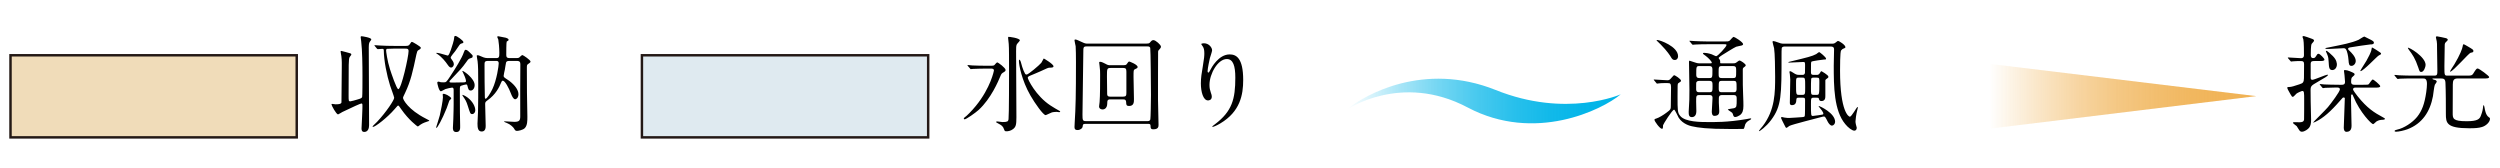
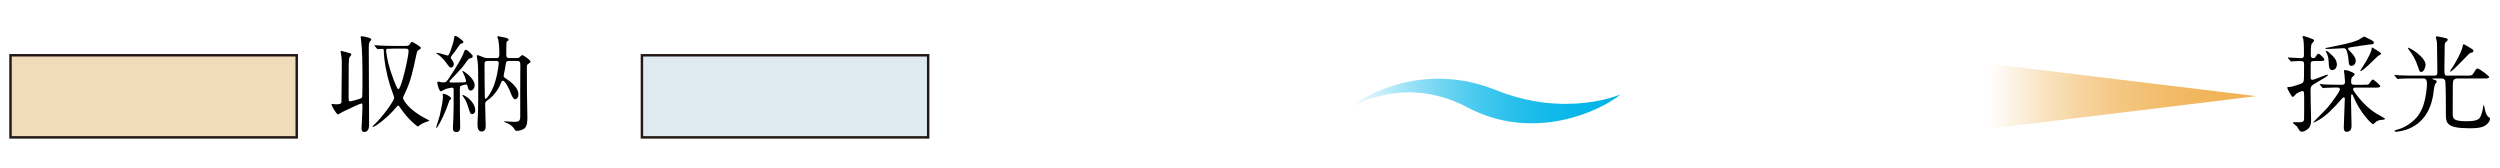
<svg xmlns="http://www.w3.org/2000/svg" width="238" height="16" viewBox="0 0 238 16" fill="none">
  <path d="M34.497 9.93C34.487 9.87 34.447 9.85 34.407 9.85C34.327 9.85 33.567 10.19 32.597 10.66C32.527 10.7 32.217 10.89 32.187 10.89C32.007 10.89 31.557 10.03 31.557 9.94C31.557 9.9 31.587 9.89 31.617 9.89C31.667 9.89 31.897 9.93 31.947 9.93C32.117 9.93 32.487 9.93 32.507 9.75C32.517 9.68 32.537 6.8 32.537 6.49C32.537 6.2 32.557 5.79 32.497 5.34C32.487 5.28 32.427 4.97 32.427 4.9C32.427 4.85 32.477 4.85 32.507 4.85C32.517 4.85 32.877 4.94 32.897 4.95C33.387 5.08 33.447 5.08 33.447 5.2C33.447 5.24 33.297 5.4 33.277 5.45C33.187 5.66 33.187 6 33.187 9.06C33.187 9.59 33.187 9.65 33.347 9.65C33.427 9.65 33.917 9.51 34.037 9.47C34.357 9.38 34.447 9.33 34.477 9.23C34.507 9.15 34.507 7.62 34.507 7.24C34.507 6.21 34.487 4.79 34.387 3.94C34.377 3.88 34.337 3.61 34.337 3.55C34.337 3.47 34.357 3.45 34.427 3.45C34.497 3.45 35.347 3.58 35.347 3.75C35.347 3.79 35.317 3.83 35.217 3.96C35.167 4.04 35.107 4.12 35.107 4.5C35.107 5.56 35.137 10.74 35.137 11.92C35.137 12.21 35.037 12.56 34.677 12.56C34.437 12.56 34.417 12.36 34.417 12.23C34.417 12.12 34.537 10.08 34.497 9.93ZM35.877 4.62L35.687 4.39C35.647 4.34 35.647 4.34 35.647 4.32C35.647 4.31 35.657 4.3 35.677 4.3C35.747 4.3 36.057 4.33 36.117 4.33C36.607 4.36 37.017 4.37 37.487 4.37H38.637C38.857 4.37 38.927 4.34 39.027 4.19C39.147 4.01 39.157 3.99 39.217 3.99C39.317 3.99 40.017 4.44 40.047 4.5C40.057 4.52 40.057 4.54 40.057 4.56C40.057 4.65 39.987 4.69 39.797 4.8C39.737 4.84 39.687 4.96 39.637 5.2C39.297 6.81 39.107 7.7 38.567 8.84C38.437 9.11 38.367 9.25 38.367 9.32C38.367 9.49 38.867 10.44 40.537 11.29C40.827 11.44 40.867 11.46 40.867 11.5C40.867 11.52 40.717 11.56 40.687 11.57C40.587 11.6 40.247 11.71 40.007 11.88C39.977 11.9 39.817 12.04 39.777 12.04C39.717 12.04 38.887 11.39 38.207 10.41C37.987 10.09 37.957 10.05 37.907 10.05C37.857 10.05 37.837 10.08 37.577 10.38C36.867 11.21 35.717 12.08 35.517 12.08C35.487 12.08 35.467 12.06 35.467 12.04C35.467 12 35.837 11.67 35.897 11.6C36.787 10.65 37.527 9.52 37.527 9.31C37.527 9.22 37.197 8.33 37.137 8.15C36.827 7.17 36.547 5.78 36.537 4.8C36.537 4.7 36.507 4.65 36.397 4.65C36.337 4.65 36.017 4.68 35.967 4.68C35.937 4.68 35.917 4.66 35.877 4.62ZM38.607 4.63H37.437C37.237 4.63 36.877 4.64 36.837 4.65C36.787 4.67 36.757 4.73 36.757 4.8C36.757 4.89 36.867 5.78 37.127 6.59C37.247 6.96 37.757 8.49 37.917 8.49C38.207 8.49 38.897 5.39 38.897 4.86C38.897 4.63 38.747 4.63 38.607 4.63ZM49.207 5.8H48.487C48.307 5.8 48.217 5.84 48.177 5.95C48.157 6.01 48.077 6.54 48.057 6.65C48.037 6.73 47.947 7.13 47.947 7.22C47.947 7.34 47.987 7.37 48.357 7.61C48.777 7.89 49.357 8.44 49.357 8.96C49.357 9.32 49.147 9.45 49.047 9.45C48.867 9.45 48.727 9.13 48.627 8.87C48.457 8.41 48.077 7.68 47.867 7.68C47.787 7.68 47.737 7.78 47.707 7.86C47.537 8.28 47.207 8.99 46.397 9.56C46.247 9.67 46.187 9.73 46.187 9.89C46.187 10.18 46.237 11.64 46.237 11.96C46.237 12.12 46.237 12.52 45.857 12.52C45.497 12.52 45.457 12.15 45.457 11.77C45.457 11.61 45.507 10.82 45.507 10.63C45.527 9.95 45.527 8.58 45.527 8.09C45.527 6.68 45.517 6.27 45.467 5.83C45.457 5.75 45.387 5.4 45.387 5.31C45.387 5.26 45.447 5.26 45.477 5.26C45.557 5.26 45.607 5.28 46.027 5.46C46.127 5.5 46.277 5.53 46.407 5.53H47.237C47.517 5.53 47.537 5.42 47.537 5.03C47.537 4.58 47.477 3.95 47.437 3.76C47.427 3.72 47.337 3.56 47.337 3.52C47.337 3.47 47.387 3.45 47.427 3.45C47.557 3.47 48.087 3.57 48.147 3.59C48.387 3.67 48.417 3.73 48.417 3.79C48.417 3.82 48.407 3.85 48.377 3.87C48.357 3.89 48.247 3.94 48.237 3.96C48.197 4.02 48.197 5.1 48.197 5.24C48.197 5.44 48.267 5.53 48.497 5.53H49.167C49.317 5.53 49.367 5.52 49.437 5.47C49.477 5.44 49.667 5.24 49.727 5.24C49.807 5.24 50.507 5.72 50.507 5.86C50.507 5.94 50.417 6 50.297 6.08C50.157 6.17 50.157 6.2 50.157 6.53C50.157 6.85 50.167 8.46 50.167 8.82C50.167 9.15 50.207 10.75 50.207 11.11C50.207 11.51 50.207 11.93 49.967 12.19C49.777 12.39 49.327 12.46 49.227 12.46C49.067 12.46 49.037 12.41 48.927 12.22C48.857 12.11 48.597 11.84 48.257 11.71C48.157 11.67 47.987 11.61 47.987 11.57C47.987 11.55 48.027 11.55 48.047 11.55C48.177 11.55 48.817 11.6 48.967 11.6C49.427 11.6 49.527 11.47 49.527 11.09C49.507 9.71 49.537 7.5 49.537 6.13C49.537 5.93 49.497 5.8 49.207 5.8ZM47.217 5.8H46.457C46.127 5.8 46.127 5.93 46.127 6.2C46.127 6.62 46.137 9.03 46.157 9.27C46.167 9.35 46.177 9.4 46.237 9.4C46.347 9.4 46.677 8.9 46.877 8.48C47.297 7.59 47.477 6.26 47.477 6.04C47.477 5.8 47.347 5.8 47.217 5.8ZM43.807 11.98C43.817 12.26 43.807 12.57 43.437 12.57C43.117 12.57 43.117 12.3 43.117 12.16C43.117 12.03 43.157 11.44 43.157 11.32C43.177 10.85 43.187 10.06 43.187 9.96V8.55C43.187 8.39 43.127 8.34 43.037 8.34C42.947 8.34 42.547 8.43 42.407 8.48C42.337 8.5 42.037 8.69 41.977 8.69C41.777 8.69 41.627 7.93 41.627 7.86C41.627 7.84 41.657 7.77 41.747 7.77C41.787 7.77 41.937 7.82 41.967 7.83C42.057 7.84 42.177 7.84 42.267 7.84C42.477 7.84 42.517 7.78 42.857 7.27C43.347 6.53 43.977 5.53 44.157 4.98C44.217 4.81 44.257 4.74 44.317 4.74C44.467 4.74 44.567 4.84 44.877 5.15C44.987 5.25 44.997 5.27 44.997 5.34C44.997 5.48 44.977 5.48 44.777 5.55C44.607 5.6 44.577 5.64 44.387 5.91C43.967 6.49 43.857 6.6 42.877 7.63C42.807 7.7 42.787 7.72 42.787 7.77C42.787 7.86 42.887 7.86 43.057 7.86C43.427 7.86 44.017 7.85 44.197 7.84C44.257 7.83 44.367 7.82 44.367 7.72C44.367 7.52 44.137 7.03 44.077 6.91C44.067 6.89 44.007 6.78 44.007 6.77C44.007 6.76 44.027 6.75 44.037 6.75C44.157 6.75 45.187 7.48 45.187 8.1C45.187 8.41 45.007 8.62 44.817 8.62C44.607 8.62 44.577 8.47 44.507 8.19C44.487 8.1 44.467 8.04 44.377 8.04C44.307 8.04 43.977 8.13 43.907 8.16C43.777 8.21 43.777 8.26 43.777 8.68C43.777 10.67 43.787 10.9 43.807 11.98ZM42.587 9.05C42.707 9.12 42.957 9.27 42.957 9.37C42.957 9.42 42.797 9.54 42.777 9.58C42.727 9.73 42.587 10.14 42.527 10.29C42.087 11.39 41.637 12.17 41.557 12.17C41.517 12.17 41.517 12.14 41.517 12.13C41.517 12.11 41.827 11.18 41.867 10.99C41.957 10.61 42.167 9.57 42.167 9.26C42.167 9.22 42.147 9.04 42.147 9C42.147 8.95 42.157 8.93 42.237 8.93C42.347 8.93 42.577 9.05 42.587 9.05ZM42.617 5.29C42.727 5.29 42.827 5 42.917 4.76C43.017 4.48 43.237 3.8 43.237 3.6C43.237 3.51 43.247 3.42 43.357 3.42C43.497 3.42 44.117 3.87 44.117 4.01C44.117 4.1 44.037 4.12 43.907 4.15C43.797 4.18 43.767 4.23 43.337 4.87C43.267 4.97 42.907 5.37 42.907 5.48C42.907 5.53 42.937 5.58 42.967 5.61C43.057 5.73 43.207 5.93 43.207 6.11C43.207 6.24 43.107 6.43 42.947 6.43C42.877 6.43 42.777 6.41 42.607 6.15C42.427 5.88 42.047 5.41 41.647 5.15C41.577 5.11 41.527 5.08 41.527 5.05C41.527 5.03 41.567 5.03 41.577 5.03C41.727 5.03 42.107 5.14 42.267 5.19C42.307 5.2 42.587 5.29 42.617 5.29ZM44.507 9.28C45.007 9.66 45.247 10.15 45.247 10.5C45.247 10.67 45.137 10.86 44.957 10.86C44.767 10.86 44.757 10.78 44.537 10.09C44.397 9.63 44.297 9.49 44.077 9.17C44.017 9.08 44.017 9.07 44.017 9.04C44.017 9 44.297 9.12 44.507 9.28Z" fill="black" />
-   <path d="M93.952 6.26H94.242C94.502 6.26 94.572 6.26 94.662 6.2C94.702 6.17 94.872 5.94 94.932 5.94C95.032 5.94 95.732 6.47 95.732 6.66C95.732 6.77 95.652 6.82 95.562 6.87C95.362 6.98 95.322 7.04 95.242 7.24C95.042 7.72 94.352 9.38 93.162 10.47C92.852 10.75 91.982 11.36 91.832 11.36C91.792 11.36 91.752 11.33 91.752 11.29C91.752 11.23 91.832 11.18 91.852 11.16C92.022 11.05 92.522 10.55 92.902 10.08C94.322 8.34 94.622 6.72 94.622 6.72C94.622 6.53 94.452 6.53 94.332 6.53H93.902C93.612 6.53 92.912 6.54 92.642 6.56C92.612 6.56 92.462 6.58 92.422 6.58C92.392 6.58 92.372 6.56 92.342 6.51L92.142 6.28C92.102 6.23 92.102 6.23 92.102 6.22C92.102 6.2 92.122 6.19 92.132 6.19C92.202 6.19 92.502 6.23 92.572 6.23C92.862 6.24 93.382 6.26 93.952 6.26ZM97.842 7.39C97.822 7.53 98.622 9.14 100.002 10.04C100.222 10.18 100.672 10.46 100.852 10.55C100.872 10.56 100.932 10.59 100.932 10.62C100.932 10.67 100.852 10.68 100.832 10.68C100.792 10.68 100.642 10.65 100.612 10.65C100.562 10.65 100.272 10.66 100.142 10.7C100.042 10.73 99.602 10.96 99.542 10.96C99.322 10.96 98.532 9.85 98.102 9.1C97.252 7.63 97.002 6.14 97.002 5.84C97.002 5.81 97.002 5.68 97.042 5.68C97.072 5.68 97.142 5.76 97.182 5.9C97.202 6 97.382 6.67 97.582 7.01C97.622 7.08 97.682 7.1 97.732 7.1C97.892 7.1 98.942 6.21 99.132 5.98C99.182 5.92 99.302 5.65 99.342 5.6C99.352 5.58 99.362 5.57 99.372 5.57C99.382 5.57 100.292 6.1 100.292 6.31C100.292 6.44 100.112 6.44 99.952 6.44C99.792 6.44 99.712 6.48 99.022 6.8C98.882 6.87 98.102 7.19 97.982 7.24C97.912 7.28 97.852 7.32 97.842 7.39ZM95.982 3.51C96.022 3.48 97.092 3.63 97.092 3.84C97.092 3.91 96.842 4.14 96.812 4.2C96.732 4.35 96.732 4.54 96.732 4.87C96.732 5.7 96.762 10.17 96.762 11.17C96.762 11.88 96.712 12.08 96.442 12.29C96.212 12.47 95.942 12.5 95.822 12.5C95.662 12.5 95.642 12.47 95.582 12.3C95.492 12.02 95.322 11.91 95.092 11.79C94.852 11.66 94.832 11.65 94.832 11.61C94.832 11.57 94.902 11.56 94.932 11.56C95.012 11.56 95.372 11.62 95.442 11.62C95.902 11.62 95.982 11.56 96.012 11.36C96.062 11.01 96.062 7.12 96.062 6.65C96.062 5.82 96.062 4.47 96.032 4.19C96.022 4.1 95.972 3.7 95.972 3.62C95.972 3.6 95.972 3.52 95.982 3.51ZM109.262 11.79H103.352C103.092 11.79 103.092 11.85 103.062 12.08C103.052 12.18 102.872 12.38 102.582 12.38C102.382 12.38 102.292 12.31 102.292 12.1C102.292 12.07 102.312 11.71 102.312 11.66C102.402 10.24 102.432 9.07 102.432 5.91C102.432 5.38 102.422 4.62 102.402 4.4C102.392 4.32 102.292 3.93 102.292 3.84C102.292 3.79 102.312 3.76 102.372 3.76C102.472 3.76 102.642 3.84 102.942 3.98C103.302 4.15 103.352 4.15 103.542 4.15H108.882C109.352 4.15 109.402 4.15 109.492 4.03C109.612 3.89 109.672 3.82 109.812 3.82C110.012 3.82 110.522 4.27 110.522 4.44C110.522 4.53 110.462 4.61 110.422 4.65C110.282 4.8 110.262 4.81 110.252 4.93C110.242 5.02 110.242 8.74 110.242 9.5C110.242 9.83 110.292 11.49 110.292 11.87C110.292 12.04 110.292 12.31 109.802 12.31C109.532 12.31 109.532 12.17 109.532 11.97C109.532 11.8 109.432 11.79 109.262 11.79ZM103.362 11.53H109.242C109.332 11.53 109.462 11.53 109.512 11.37C109.542 11.27 109.572 9.57 109.572 9.05C109.572 8.58 109.542 4.64 109.502 4.55C109.442 4.42 109.352 4.42 109.242 4.42H103.422C103.132 4.42 103.132 4.54 103.132 4.97C103.132 5.7 103.052 10.11 103.052 10.91C103.052 11.43 103.072 11.53 103.362 11.53ZM105.732 6.21H106.692C107.152 6.21 107.202 6.21 107.282 6.08C107.412 5.89 107.432 5.86 107.522 5.86C107.532 5.86 108.302 6.14 108.302 6.38C108.302 6.48 108.222 6.51 108.032 6.6C107.912 6.65 107.912 6.71 107.912 7.33C107.912 7.63 107.952 9.1 107.952 9.43C107.952 9.72 107.952 10.09 107.482 10.09C107.242 10.09 107.212 9.97 107.212 9.76C107.202 9.54 107.152 9.46 106.902 9.46H105.692C105.412 9.46 105.412 9.62 105.412 9.82C105.412 10.42 105.012 10.42 104.962 10.42C104.862 10.42 104.632 10.37 104.632 10.13C104.632 10.07 104.672 9.78 104.682 9.71C104.732 9.14 104.732 7.78 104.732 7.1C104.732 6.77 104.732 6.72 104.682 6.29C104.672 6.24 104.642 6.02 104.642 5.96C104.642 5.9 104.672 5.88 104.732 5.88C104.862 5.88 105.102 6 105.232 6.07C105.452 6.19 105.492 6.21 105.732 6.21ZM106.942 6.47H105.742C105.382 6.47 105.382 6.55 105.382 7.28C105.382 7.78 105.392 8.85 105.402 8.96C105.412 9.2 105.582 9.2 105.682 9.2H106.932C107.202 9.2 107.232 9.09 107.232 8.82V6.83C107.232 6.55 107.172 6.47 106.942 6.47ZM117.602 7.39C117.602 6.29 117.402 5.62 116.792 5.62C115.942 5.62 115.142 7.02 115.142 8.08C115.142 8.4 115.192 8.58 115.272 8.82C115.342 9.01 115.362 9.09 115.362 9.2C115.362 9.53 115.092 9.56 115.002 9.56C114.542 9.56 114.322 8.73 114.322 7.94C114.322 7.43 114.402 6.9 114.502 6.35C114.642 5.53 114.652 5.31 114.652 5.07C114.652 4.72 114.592 4.57 114.522 4.45C114.502 4.41 114.352 4.21 114.352 4.19C114.352 4.17 114.472 4.12 114.622 4.12C115.082 4.12 115.392 4.52 115.392 4.79C115.392 4.91 115.212 5.42 115.182 5.53C115.162 5.61 114.962 6.52 114.962 6.77C114.962 6.8 114.962 6.91 115.042 6.91C115.092 6.91 115.152 6.79 115.222 6.66C115.332 6.44 116.012 5.18 117.062 5.18C117.682 5.18 118.352 5.51 118.352 7.61C118.352 9.02 118.072 10.62 116.172 11.75C115.772 11.99 115.492 12.08 115.452 12.08C115.432 12.08 115.412 12.07 115.412 12.05C115.412 12.02 115.432 12 115.662 11.83C117.302 10.59 117.602 9.43 117.602 7.39Z" fill="black" />
-   <path d="M162.683 3.95H164.123C164.473 3.95 164.553 3.95 164.673 3.86C164.723 3.82 164.963 3.51 165.043 3.51C165.133 3.51 165.943 4.01 165.943 4.2C165.943 4.27 165.883 4.31 165.813 4.33C165.743 4.35 165.363 4.42 165.283 4.45C165.083 4.53 164.163 5.11 163.953 5.24C163.903 5.27 163.613 5.46 163.613 5.53C163.613 5.56 163.723 5.68 163.733 5.71C163.763 5.76 163.763 5.82 163.763 5.98C163.763 6.03 163.813 6.03 163.953 6.03H164.973C165.083 6.03 165.193 6.03 165.303 5.95C165.343 5.93 165.533 5.76 165.593 5.76C165.723 5.76 166.193 6.09 166.193 6.21C166.193 6.29 166.113 6.34 166.033 6.4C165.913 6.48 165.913 6.53 165.913 6.7C165.913 8.09 165.913 8.24 165.943 8.94C165.973 9.55 165.973 9.96 165.973 10.09C165.973 10.52 165.883 10.78 165.643 10.96C165.533 11.04 165.323 11.14 165.193 11.14C165.083 11.14 165.043 11.07 165.023 11.03C165.013 11 164.953 10.8 164.923 10.76C164.873 10.69 164.493 10.47 164.493 10.43C164.493 10.37 164.993 10.33 165.083 10.3C165.333 10.21 165.333 10.14 165.333 9.42C165.333 9.21 165.333 9.05 165.033 9.05H163.943C163.653 9.05 163.633 9.2 163.633 9.4V9.78C163.633 9.89 163.673 10.45 163.673 10.58C163.673 10.76 163.653 11.03 163.203 11.03C162.993 11.03 162.963 10.78 162.963 10.62C162.963 10.43 163.033 9.53 163.033 9.32C163.033 9.05 162.843 9.05 162.733 9.05H161.793C161.473 9.05 161.473 9.13 161.473 9.67C161.473 9.8 161.493 10.45 161.493 10.59C161.493 11.14 161.133 11.15 161.073 11.15C160.783 11.15 160.763 10.93 160.763 10.65C160.763 10.55 160.783 10.17 160.793 10.08C160.823 9.69 160.833 9.38 160.833 8.54C160.833 8.17 160.793 6.34 160.793 5.92C160.793 5.84 160.793 5.78 160.853 5.78C160.873 5.78 161.363 5.95 161.403 5.96C161.633 6.04 161.763 6.03 161.873 6.03H162.843C162.903 6.03 162.963 6.03 162.963 5.95C162.963 5.88 162.693 5.55 162.383 5.32C162.163 5.16 162.123 5.14 162.123 5.08C162.123 5.03 162.223 5.03 162.253 5.03C162.353 5.03 162.633 5.06 162.953 5.17C163.013 5.19 163.313 5.35 163.383 5.35C163.523 5.35 164.363 4.45 164.363 4.29C164.363 4.21 164.303 4.21 164.173 4.21H162.633C162.393 4.21 161.723 4.21 161.373 4.24C161.343 4.24 161.193 4.26 161.163 4.26C161.123 4.26 161.103 4.24 161.073 4.2L160.883 3.97C160.833 3.92 160.833 3.92 160.833 3.9C160.833 3.88 160.853 3.88 160.873 3.88C160.933 3.88 161.243 3.91 161.313 3.91C161.593 3.92 162.113 3.95 162.683 3.95ZM162.733 6.29H161.773C161.483 6.29 161.483 6.37 161.483 7.08C161.483 7.24 161.483 7.43 161.773 7.43H162.733C163.023 7.43 163.023 7.36 163.023 6.66C163.023 6.48 163.023 6.29 162.733 6.29ZM162.723 7.7H161.783C161.693 7.7 161.563 7.71 161.503 7.82C161.473 7.88 161.473 7.93 161.473 8.45C161.473 8.62 161.473 8.78 161.783 8.78H162.723C163.033 8.78 163.033 8.67 163.033 8.2C163.033 7.83 163.033 7.7 162.723 7.7ZM163.913 8.78H165.033C165.323 8.78 165.323 8.63 165.323 8.39C165.323 7.77 165.323 7.7 165.033 7.7H163.913C163.623 7.7 163.623 7.77 163.623 8.37C163.623 8.64 163.623 8.78 163.913 8.78ZM163.923 7.43H164.973C165.283 7.43 165.283 7.37 165.283 6.76C165.283 6.42 165.283 6.29 164.973 6.29H163.923C163.613 6.29 163.613 6.38 163.613 6.93C163.613 7.32 163.613 7.43 163.923 7.43ZM159.753 5.36C159.753 5.52 159.663 5.71 159.433 5.71C159.263 5.71 159.183 5.64 159.033 5.37C159.013 5.34 158.743 4.88 158.093 4.23C158.033 4.17 157.703 3.86 157.703 3.85C157.703 3.81 157.763 3.81 157.793 3.81C157.993 3.81 159.753 4.41 159.753 5.36ZM157.673 7.89L157.483 7.66C157.433 7.61 157.433 7.61 157.433 7.6C157.433 7.58 157.453 7.57 157.473 7.57C157.653 7.57 158.523 7.64 158.723 7.64C158.903 7.64 158.953 7.6 159.093 7.44C159.313 7.19 159.343 7.16 159.393 7.16C159.443 7.16 160.033 7.51 160.033 7.69C160.033 7.72 160.023 7.74 160.013 7.75C159.983 7.79 159.803 7.9 159.763 7.93C159.703 7.99 159.703 8.1 159.703 9.15C159.703 10.54 159.703 10.72 159.953 11.03C160.413 11.62 161.923 11.62 162.613 11.62C163.113 11.62 164.423 11.66 166.313 11.33C166.363 11.32 166.593 11.27 166.653 11.27C166.673 11.27 166.713 11.27 166.713 11.31C166.713 11.32 166.703 11.36 166.633 11.4C166.403 11.52 166.283 11.59 166.153 11.82C166.123 11.88 166.063 12.22 166.003 12.27C165.983 12.28 164.863 12.28 164.703 12.28C162.543 12.28 161.673 12.16 161.063 12.02C160.923 11.99 160.203 11.82 159.813 11.21C159.733 11.09 159.463 10.44 159.373 10.44C159.203 10.44 158.323 11.85 158.323 11.92C158.313 12.23 158.303 12.26 158.213 12.26C158.023 12.26 157.503 11.55 157.503 11.4C157.503 11.33 157.613 11.3 157.713 11.27C157.903 11.22 158.373 10.94 158.643 10.73C159.063 10.42 159.063 10.41 159.063 9.98C159.063 9.75 159.083 8.56 159.083 8.3C159.073 7.96 159.023 7.91 158.743 7.91C158.723 7.91 158.173 7.9 157.903 7.94C157.883 7.94 157.783 7.96 157.763 7.96C157.723 7.96 157.703 7.94 157.673 7.89ZM172.933 9.3H172.663C172.403 9.3 172.403 9.36 172.403 9.94C172.403 10.93 172.403 11.04 172.573 11.04C172.623 11.04 173.043 10.98 173.123 10.97C173.543 10.91 173.583 10.91 173.583 10.82C173.583 10.67 173.333 10.37 173.223 10.24C173.203 10.22 173.133 10.14 173.133 10.11C173.133 10.1 173.143 10.09 173.163 10.09C173.213 10.09 174.703 10.75 174.703 11.6C174.703 11.79 174.543 11.96 174.403 11.96C174.243 11.96 174.083 11.74 174.013 11.61C173.773 11.14 173.743 11.09 173.633 11.09C173.593 11.09 173.533 11.1 173.513 11.11C173.013 11.25 170.583 11.85 170.343 11.99C170.303 12.01 170.123 12.17 170.073 12.17C170.013 12.17 169.993 12.14 169.923 11.99C169.793 11.74 169.553 11.26 169.553 11.23C169.553 11.17 169.593 11.14 169.643 11.14C169.673 11.14 169.833 11.18 169.863 11.19C170.043 11.23 170.293 11.23 170.323 11.23C170.503 11.23 171.563 11.15 171.573 11.15C171.683 11.14 171.783 11.13 171.813 11.05C171.843 10.98 171.843 9.96 171.843 9.49C171.843 9.3 171.753 9.3 171.583 9.3H171.243C171.103 9.3 171.023 9.31 171.013 9.48C171.003 9.67 170.993 10.01 170.593 10.01C170.393 10.01 170.393 9.87 170.393 9.77C170.393 9.46 170.433 7.92 170.433 7.57C170.433 7.55 170.393 7.07 170.393 7.06C170.383 7.02 170.353 6.88 170.353 6.85C170.353 6.8 170.373 6.78 170.423 6.78C170.483 6.78 170.523 6.8 170.883 7.03C171.043 7.13 171.213 7.13 171.293 7.13H171.583C171.653 7.13 171.793 7.13 171.833 6.95C171.833 6.93 171.843 6.49 171.843 6.26C171.843 5.97 171.843 5.9 171.683 5.9C171.493 5.9 170.533 5.96 170.313 5.96C170.283 5.96 170.253 5.96 170.253 5.94C170.253 5.9 170.283 5.89 170.513 5.84C172.043 5.47 172.513 5.36 172.903 5.15C172.943 5.13 173.133 4.96 173.193 4.96C173.233 4.96 173.843 5.44 173.843 5.59C173.843 5.67 173.783 5.67 173.623 5.67C173.583 5.67 172.503 5.81 172.453 5.87C172.403 5.92 172.403 6.01 172.403 6.86C172.403 7.03 172.423 7.13 172.653 7.13H172.933C173.043 7.13 173.153 7.13 173.263 6.94C173.333 6.82 173.353 6.78 173.403 6.78C173.413 6.78 174.063 7.14 174.063 7.3C174.063 7.39 174.023 7.42 173.953 7.46C173.893 7.5 173.793 7.57 173.773 7.64V9.12C173.773 9.3 173.773 9.62 173.393 9.62C173.203 9.62 173.183 9.5 173.153 9.38C173.133 9.3 173.033 9.3 172.933 9.3ZM171.253 9.03H171.583C171.853 9.03 171.853 8.96 171.853 8.3C171.853 7.42 171.853 7.39 171.583 7.39H171.243C170.983 7.39 170.983 7.45 170.983 8.01C170.983 8.99 170.993 9.03 171.253 9.03ZM172.953 7.39H172.653C172.573 7.39 172.453 7.39 172.423 7.51C172.403 7.56 172.403 8.33 172.403 8.42C172.403 8.97 172.403 9.03 172.653 9.03H172.933C173.193 9.03 173.203 9.03 173.203 7.82C173.203 7.45 173.203 7.39 172.953 7.39ZM169.823 4.16H174.383C174.543 4.16 174.623 4.15 174.753 4.05C174.913 3.91 174.943 3.9 175.003 3.9C175.063 3.9 175.683 4.26 175.683 4.49C175.683 4.53 175.663 4.57 175.533 4.61C175.423 4.65 175.373 4.68 175.273 4.8C175.173 4.92 175.173 6.45 175.173 6.71C175.173 10.66 176.003 11.11 176.103 11.11C176.283 11.11 176.753 10.19 176.833 10.19C176.853 10.19 176.873 10.2 176.873 10.23C176.873 10.25 176.833 10.4 176.823 10.44C176.703 10.9 176.643 11.4 176.643 11.55C176.643 11.58 176.643 11.69 176.673 11.81C176.683 11.83 176.763 12.14 176.763 12.16C176.763 12.35 176.653 12.44 176.533 12.44C176.313 12.44 175.923 12.13 175.673 11.82C174.593 10.53 174.573 8.25 174.573 6.24C174.573 6.02 174.603 4.95 174.603 4.7C174.603 4.43 174.393 4.43 174.273 4.43H169.923C169.843 4.43 169.683 4.43 169.623 4.56C169.603 4.61 169.603 5.13 169.603 5.2C169.603 9.09 169.603 10.09 168.623 11.41C168.123 12.09 167.513 12.49 167.483 12.49C167.473 12.49 167.453 12.47 167.453 12.45C167.453 12.42 167.693 12.15 167.813 12C168.993 10.46 168.993 8.79 168.993 7.28C168.993 6.64 168.973 5.05 168.893 4.59C168.873 4.49 168.743 4.05 168.743 3.98C168.743 3.94 168.773 3.91 168.823 3.91C168.883 3.91 169.093 3.97 169.183 4.01C169.473 4.12 169.593 4.16 169.823 4.16Z" fill="black" />
  <path d="M226.057 8.34H224.217C224.097 8.34 224.007 8.4 224.007 8.51C224.007 8.6 224.337 9.02 224.427 9.14C225.357 10.31 226.047 10.73 226.827 11.15C226.967 11.23 227.047 11.27 227.047 11.31C227.047 11.38 226.937 11.39 226.887 11.4C226.607 11.41 226.457 11.43 226.227 11.57C226.187 11.6 225.977 11.82 225.917 11.82C225.777 11.82 224.667 10.72 224.037 9.18C223.977 9.02 223.967 8.99 223.897 8.99C223.817 8.99 223.817 9.02 223.817 9.56C223.817 9.9 223.867 11.57 223.867 11.95C223.867 12.1 223.867 12.55 223.387 12.55C223.187 12.55 223.127 12.35 223.127 12.16C223.127 11.76 223.227 9.79 223.227 9.35C223.227 9.32 223.187 9.28 223.117 9.28C223.037 9.28 222.997 9.33 222.967 9.37C222.597 9.79 222.277 10.16 221.837 10.58C221.017 11.37 220.317 11.67 220.237 11.67C220.227 11.67 220.217 11.66 220.217 11.65C220.217 11.62 221.427 10.44 221.627 10.19C221.937 9.82 222.757 8.72 222.757 8.51C222.757 8.33 222.567 8.33 222.447 8.33C222.217 8.33 221.577 8.35 221.367 8.36C221.337 8.37 221.197 8.39 221.157 8.39C221.127 8.39 221.107 8.37 221.067 8.32L220.877 8.09C220.837 8.04 220.837 8.04 220.837 8.03C220.837 8.01 220.857 8 220.867 8C220.937 8 221.237 8.04 221.307 8.04C221.597 8.05 222.117 8.07 222.677 8.07H222.917C223.057 8.07 223.247 8.07 223.247 7.79C223.247 7.72 223.227 7.42 223.197 7.16C223.197 7.1 223.147 6.82 223.147 6.76C223.147 6.69 223.167 6.67 223.247 6.67C223.367 6.67 223.527 6.71 223.697 6.78C224.117 6.96 224.157 6.98 224.157 7.08C224.157 7.14 224.137 7.16 223.967 7.31C223.877 7.38 223.827 7.44 223.827 7.8C223.827 8.07 224.037 8.07 224.147 8.07H224.987C225.407 8.07 225.447 8.07 225.517 8C225.577 7.94 225.797 7.57 225.887 7.57C225.977 7.57 226.597 8.09 226.597 8.2C226.597 8.34 226.397 8.34 226.057 8.34ZM223.537 4.65C223.537 4.71 223.607 4.78 223.707 4.87C223.817 4.98 224.267 5.4 224.267 5.8C224.267 6.07 224.057 6.27 223.867 6.27C223.627 6.27 223.607 6.11 223.577 5.7C223.547 5.3 223.447 4.88 223.357 4.73C223.297 4.63 223.237 4.59 223.107 4.59C222.887 4.59 221.937 4.66 221.747 4.66C221.417 4.66 221.377 4.66 221.377 4.61C221.377 4.57 221.427 4.56 221.807 4.49C223.007 4.25 223.857 4.09 224.537 3.79C224.627 3.75 224.997 3.48 225.087 3.48C225.107 3.48 225.687 3.78 225.747 3.81C225.847 3.87 225.997 3.94 225.997 4.06C225.997 4.21 225.837 4.23 225.647 4.23C225.507 4.23 224.047 4.46 223.807 4.5C223.677 4.52 223.537 4.54 223.537 4.65ZM220.757 5.81H220.337C220.137 5.81 219.977 5.81 219.977 6.1V7.36C219.977 7.49 219.987 7.6 220.137 7.6C220.297 7.6 221.437 7.11 221.557 7.11C221.577 7.11 221.617 7.11 221.617 7.14C221.617 7.24 221.347 7.38 220.617 7.81C220.047 8.14 219.967 8.19 219.967 8.59C219.967 8.94 219.967 9.3 219.977 9.66C219.977 9.9 220.017 11.12 220.017 11.39C220.017 11.76 219.967 11.98 219.827 12.16C219.727 12.29 219.407 12.54 219.137 12.54C219.017 12.54 218.947 12.47 218.907 12.42C218.857 12.37 218.697 12.07 218.647 12.01C218.607 11.96 218.287 11.76 218.287 11.69C218.287 11.63 218.417 11.63 218.477 11.63C218.537 11.63 218.837 11.64 218.907 11.64C219.157 11.64 219.327 11.59 219.347 11.37C219.357 11.3 219.357 9.76 219.357 9.55C219.357 8.76 219.357 8.66 219.157 8.66C219.117 8.66 218.727 8.83 218.627 8.91C218.567 8.95 218.357 9.22 218.287 9.22C218.197 9.22 218.177 9.18 218.057 8.98C217.837 8.59 217.747 8.44 217.747 8.34C217.747 8.28 217.877 8.28 217.957 8.28C218.137 8.28 218.417 8.19 218.897 8.03C219.147 7.94 219.187 7.93 219.267 7.81C219.347 7.68 219.347 7.52 219.347 6.12C219.347 5.89 219.277 5.81 219.037 5.81C218.847 5.81 218.437 5.82 218.267 5.84C218.247 5.84 218.147 5.86 218.127 5.86C218.087 5.86 218.067 5.83 218.037 5.79L217.837 5.56C217.797 5.51 217.797 5.51 217.797 5.5C217.797 5.48 217.817 5.47 217.837 5.47C218.007 5.47 218.867 5.54 219.067 5.54C219.227 5.54 219.337 5.45 219.337 5.27C219.337 4.93 219.337 4.04 219.277 3.74C219.267 3.71 219.197 3.55 219.197 3.51C219.197 3.46 219.247 3.43 219.317 3.43C219.367 3.43 219.877 3.61 219.977 3.65C220.237 3.74 220.297 3.77 220.297 3.88C220.297 3.94 220.097 4.13 220.067 4.18C219.987 4.34 219.987 4.98 219.987 5.2C219.987 5.32 219.987 5.53 220.207 5.53C220.327 5.53 220.397 5.5 220.477 5.36C220.597 5.17 220.617 5.12 220.727 5.12C220.857 5.12 221.287 5.57 221.287 5.67C221.287 5.81 221.087 5.81 220.757 5.81ZM226.207 4.74C226.627 5.01 226.677 5.04 226.677 5.11C226.677 5.17 226.657 5.18 226.447 5.29C226.287 5.37 224.987 6.77 224.727 6.77C224.707 6.77 224.697 6.76 224.697 6.75C224.697 6.7 225.207 5.93 225.287 5.78C225.447 5.49 225.737 4.97 225.767 4.7C225.777 4.68 225.797 4.52 225.807 4.52C225.857 4.52 226.137 4.7 226.207 4.74ZM222.467 6.05C222.507 6.36 222.327 6.67 222.037 6.67C221.727 6.67 221.717 6.4 221.687 5.88C221.677 5.63 221.657 5.41 221.547 5.17C221.437 4.92 221.427 4.9 221.427 4.87C221.427 4.84 221.447 4.84 221.457 4.84C221.507 4.84 221.537 4.84 221.747 5.02C222.287 5.48 222.427 5.74 222.467 6.05ZM232.377 7.47H231.697C231.597 7.47 231.567 7.47 231.567 7.5C231.567 7.54 231.647 7.58 231.767 7.6C231.897 7.62 231.977 7.7 231.977 7.77C231.977 7.83 231.817 8.03 231.797 8.07C231.727 8.23 231.647 9.01 231.617 9.16C231.347 10.62 230.597 11.78 229.177 12.31C228.877 12.42 228.367 12.54 228.097 12.54C228.007 12.54 227.967 12.51 227.967 12.47C227.967 12.4 228.087 12.37 228.207 12.34C228.857 12.2 229.657 11.68 230.107 11.13C230.577 10.54 230.817 9.89 230.977 8.78C231.017 8.52 231.047 8.18 231.047 7.99C231.047 7.47 230.837 7.47 230.657 7.47H230.127C229.337 7.47 228.827 7.47 228.477 7.49C228.447 7.5 228.297 7.52 228.267 7.52C228.237 7.52 228.217 7.49 228.177 7.45L227.987 7.22C227.967 7.19 227.947 7.17 227.947 7.16C227.947 7.14 227.957 7.13 227.977 7.13C228.047 7.13 228.357 7.16 228.427 7.17C228.877 7.19 229.327 7.2 229.797 7.2H231.747C232.037 7.2 232.037 7.08 232.037 6.65C232.037 6.33 232.007 4.92 232.007 4.63C232.007 4.18 232.007 4.14 231.977 3.92C231.967 3.86 231.897 3.6 231.897 3.54C231.897 3.48 231.947 3.46 232.007 3.46C232.047 3.46 232.817 3.61 232.887 3.64C232.937 3.67 233.027 3.71 233.027 3.77C233.027 3.85 232.947 3.92 232.887 3.97C232.767 4.08 232.737 4.14 232.737 4.32C232.737 4.63 232.707 6.01 232.707 6.29C232.707 7.19 232.707 7.2 233.027 7.2H234.797C235.217 7.2 235.327 7.2 235.437 7.03C235.727 6.57 235.767 6.52 235.877 6.52C236.017 6.52 236.967 7.23 236.967 7.33C236.967 7.47 236.767 7.47 236.427 7.47H233.967C233.587 7.47 233.507 7.66 233.507 8.05C233.497 8.48 233.497 10.25 233.497 10.75C233.497 11.28 233.497 11.54 234.827 11.54C235.847 11.54 236.057 11.34 236.177 11.02C236.337 10.59 236.357 10.46 236.397 10.12C236.407 10.07 236.417 10.01 236.437 10.01C236.477 10.01 236.517 10.15 236.537 10.29C236.547 10.35 236.627 10.96 236.927 11.15C237.007 11.2 237.047 11.23 237.047 11.31C237.047 11.62 236.667 11.98 236.287 12.09C235.967 12.19 235.607 12.21 235.067 12.21C232.907 12.21 232.847 11.7 232.847 10.85C232.847 10.14 232.847 8.72 232.807 7.87C232.787 7.53 232.657 7.47 232.377 7.47ZM229.227 4.55C229.287 4.45 230.917 5.4 230.917 6.18C230.917 6.36 230.757 6.85 230.507 6.85C230.357 6.85 230.337 6.8 230.227 6.45C229.927 5.55 229.677 5.21 229.327 4.74C229.267 4.66 229.217 4.56 229.227 4.55ZM234.527 4.21C234.567 4.2 234.867 4.38 234.937 4.42C235.447 4.72 235.467 4.74 235.467 4.86C235.467 4.98 235.377 4.99 235.207 5.02C235.037 5.05 233.517 6.82 233.267 6.82C233.257 6.82 233.237 6.81 233.237 6.79C233.237 6.76 233.597 6.22 233.647 6.14C234.197 5.23 234.417 4.61 234.437 4.45C234.457 4.32 234.477 4.24 234.527 4.21Z" fill="black" />
  <path d="M28.25 5.262H1V13.078H28.25V5.262Z" fill="#F0DCB9" stroke="#231815" stroke-width="0.234" stroke-miterlimit="10" />
  <path d="M88.362 5.262H61.111V13.078H88.362V5.262Z" fill="#DFEAF0" stroke="#231815" stroke-width="0.234" stroke-miterlimit="10" />
  <path style="mix-blend-mode:multiply" d="M189.388 6.077V12.251L214.798 9.152L189.388 6.077Z" fill="url(#paint0_linear_5_539)" />
  <path d="M154.296 8.977C152.512 10.471 146.109 13.607 139.729 10.236C133.359 6.853 128.161 10.471 128.161 10.471C129.946 8.977 135.579 5.853 142.361 8.557C149.121 11.286 154.296 8.977 154.296 8.977Z" fill="url(#paint1_linear_5_539)" />
  <defs>
    <linearGradient id="paint0_linear_5_539" x1="214.798" y1="9.164" x2="189.388" y2="9.164" gradientUnits="userSpaceOnUse">
      <stop stop-color="#F0B254" />
      <stop offset="0.12" stop-color="#F0B254" stop-opacity="0.98" />
      <stop offset="0.25" stop-color="#F0B254" stop-opacity="0.93" />
      <stop offset="0.38" stop-color="#F0B254" stop-opacity="0.84" />
      <stop offset="0.52" stop-color="#F0B254" stop-opacity="0.72" />
      <stop offset="0.65" stop-color="#F0B254" stop-opacity="0.57" />
      <stop offset="0.78" stop-color="#F0B254" stop-opacity="0.38" />
      <stop offset="0.92" stop-color="#F0B254" stop-opacity="0.15" />
      <stop offset="1" stop-color="#F0B254" stop-opacity="0" />
    </linearGradient>
    <linearGradient id="paint1_linear_5_539" x1="154.296" y1="9.619" x2="128.161" y2="9.619" gradientUnits="userSpaceOnUse">
      <stop stop-color="#00B4E8" />
      <stop offset="0.13" stop-color="#00B4E8" stop-opacity="0.98" />
      <stop offset="0.26" stop-color="#00B4E8" stop-opacity="0.93" />
      <stop offset="0.39" stop-color="#00B4E8" stop-opacity="0.84" />
      <stop offset="0.53" stop-color="#00B4E8" stop-opacity="0.71" />
      <stop offset="0.66" stop-color="#00B4E8" stop-opacity="0.55" />
      <stop offset="0.8" stop-color="#00B4E8" stop-opacity="0.35" />
      <stop offset="0.93" stop-color="#00B4E8" stop-opacity="0.12" />
      <stop offset="1" stop-color="#00B4E8" stop-opacity="0" />
    </linearGradient>
  </defs>
</svg>